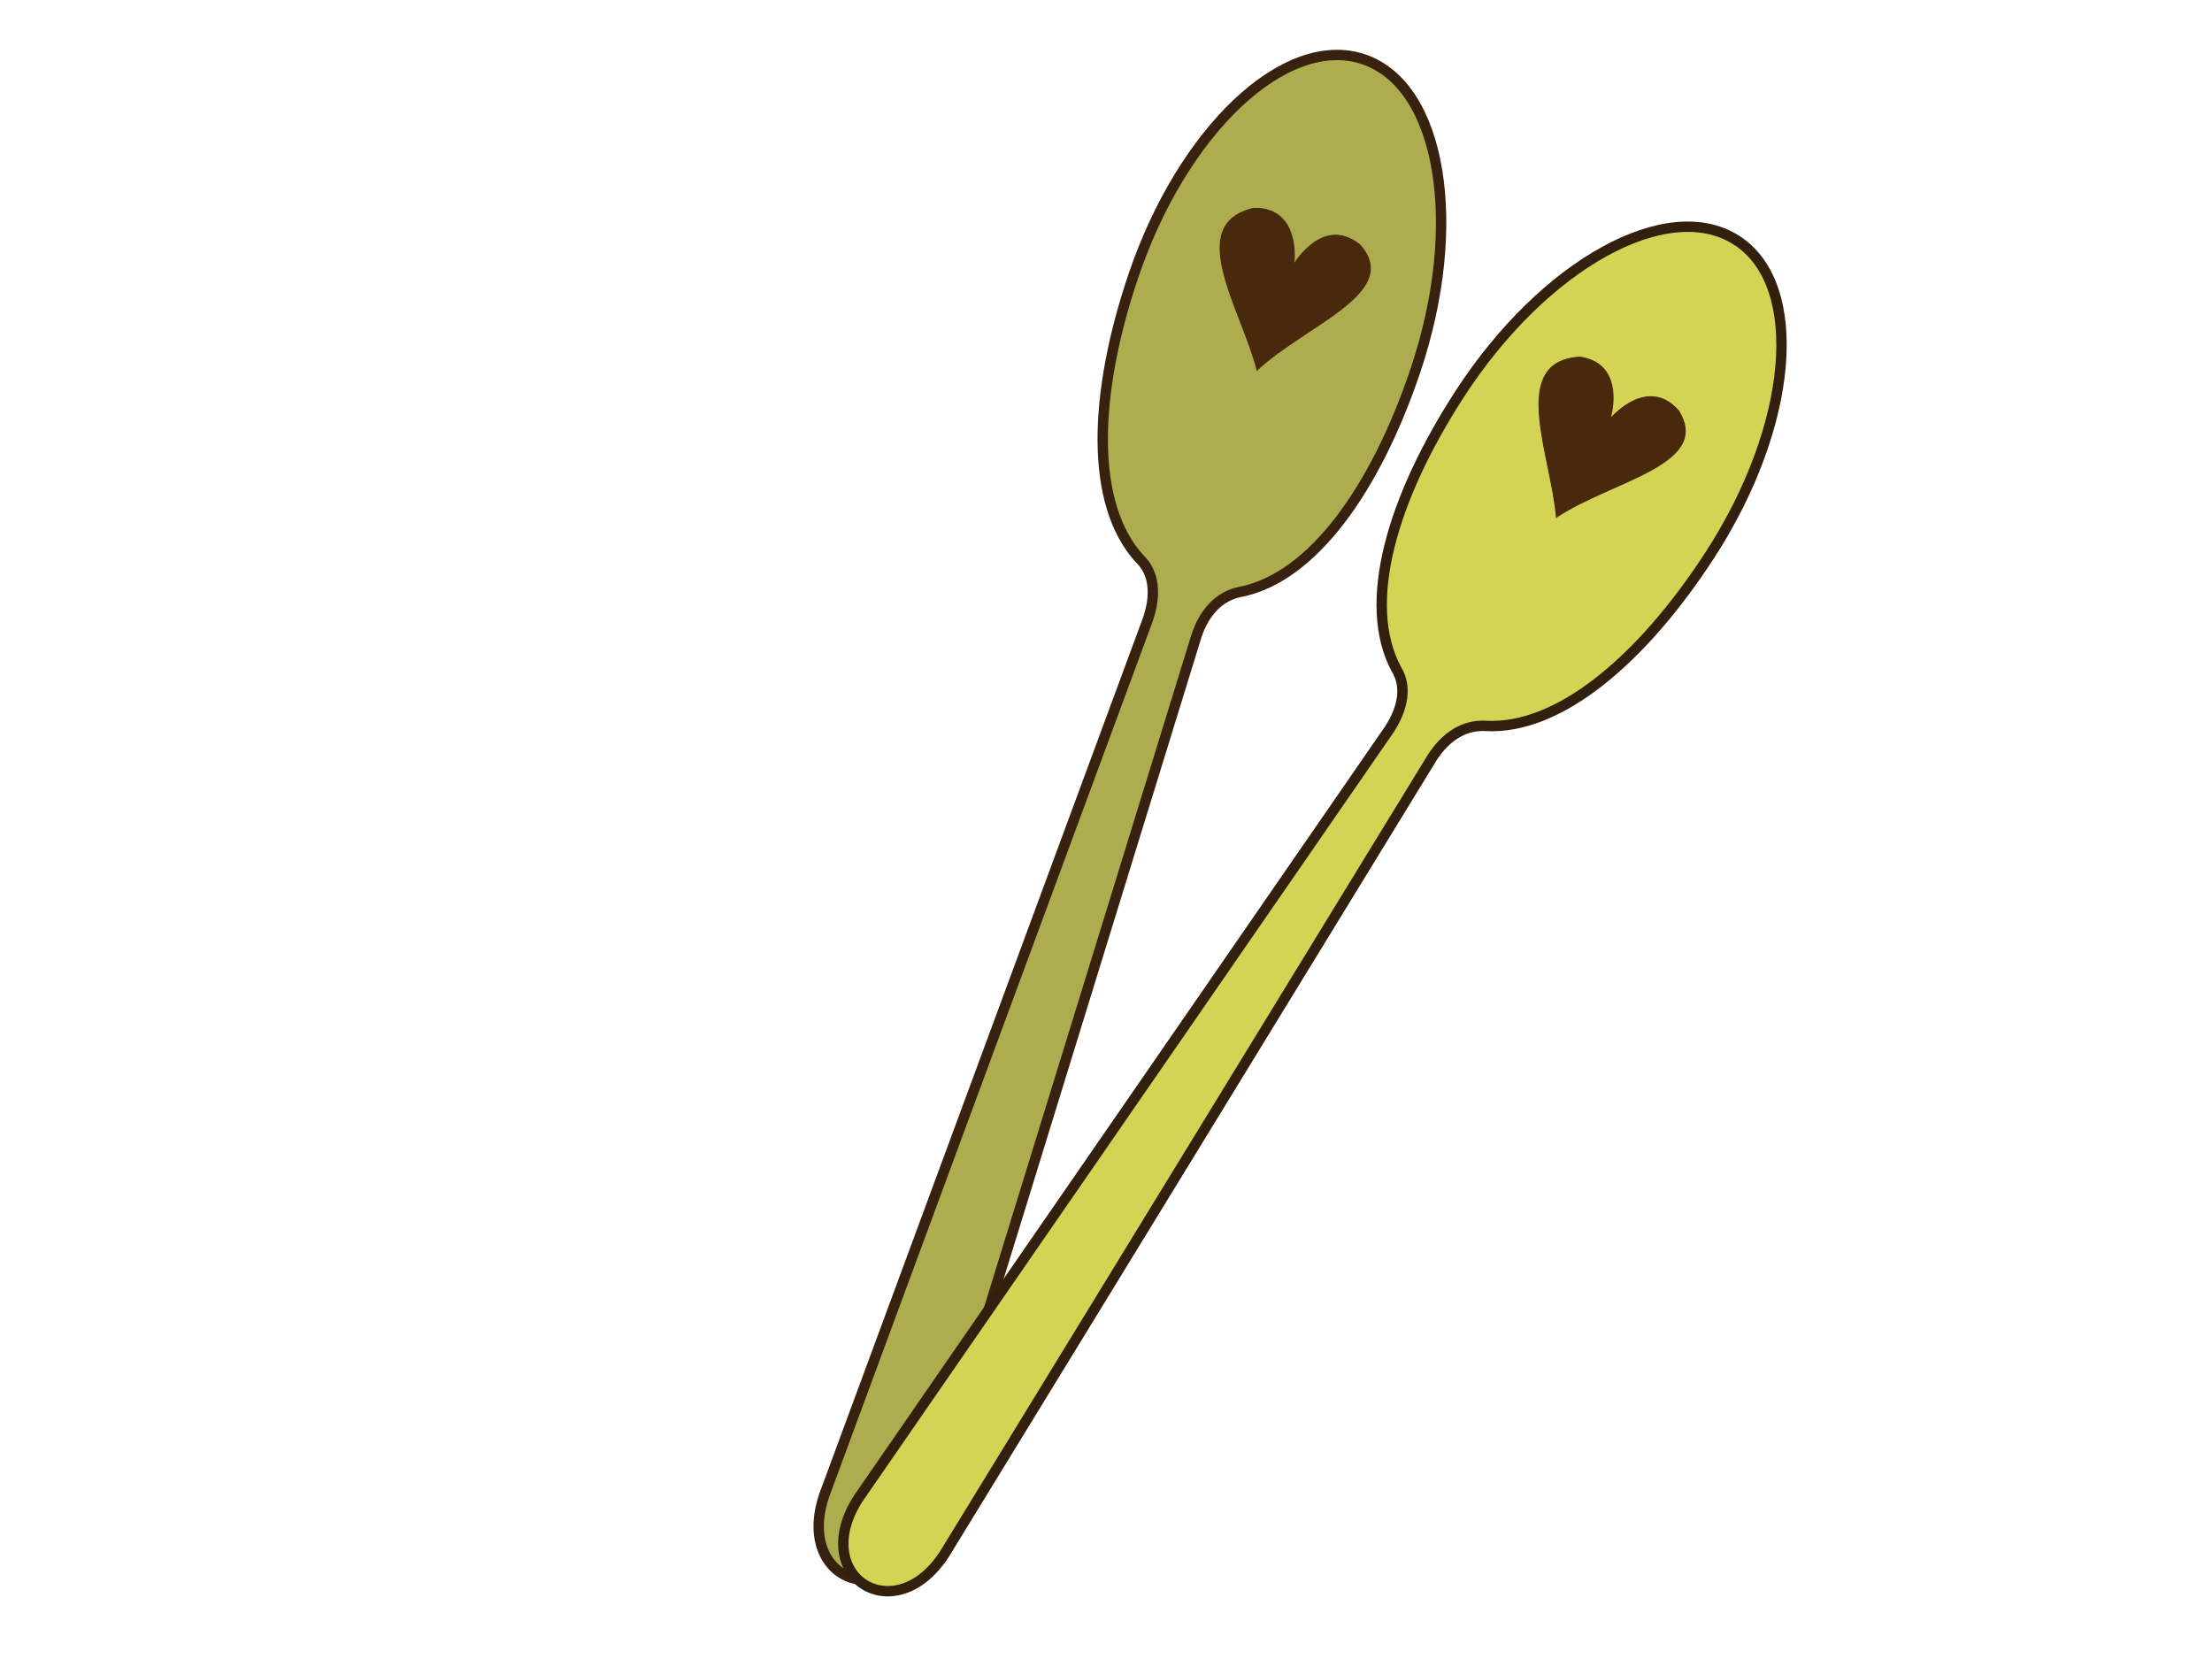
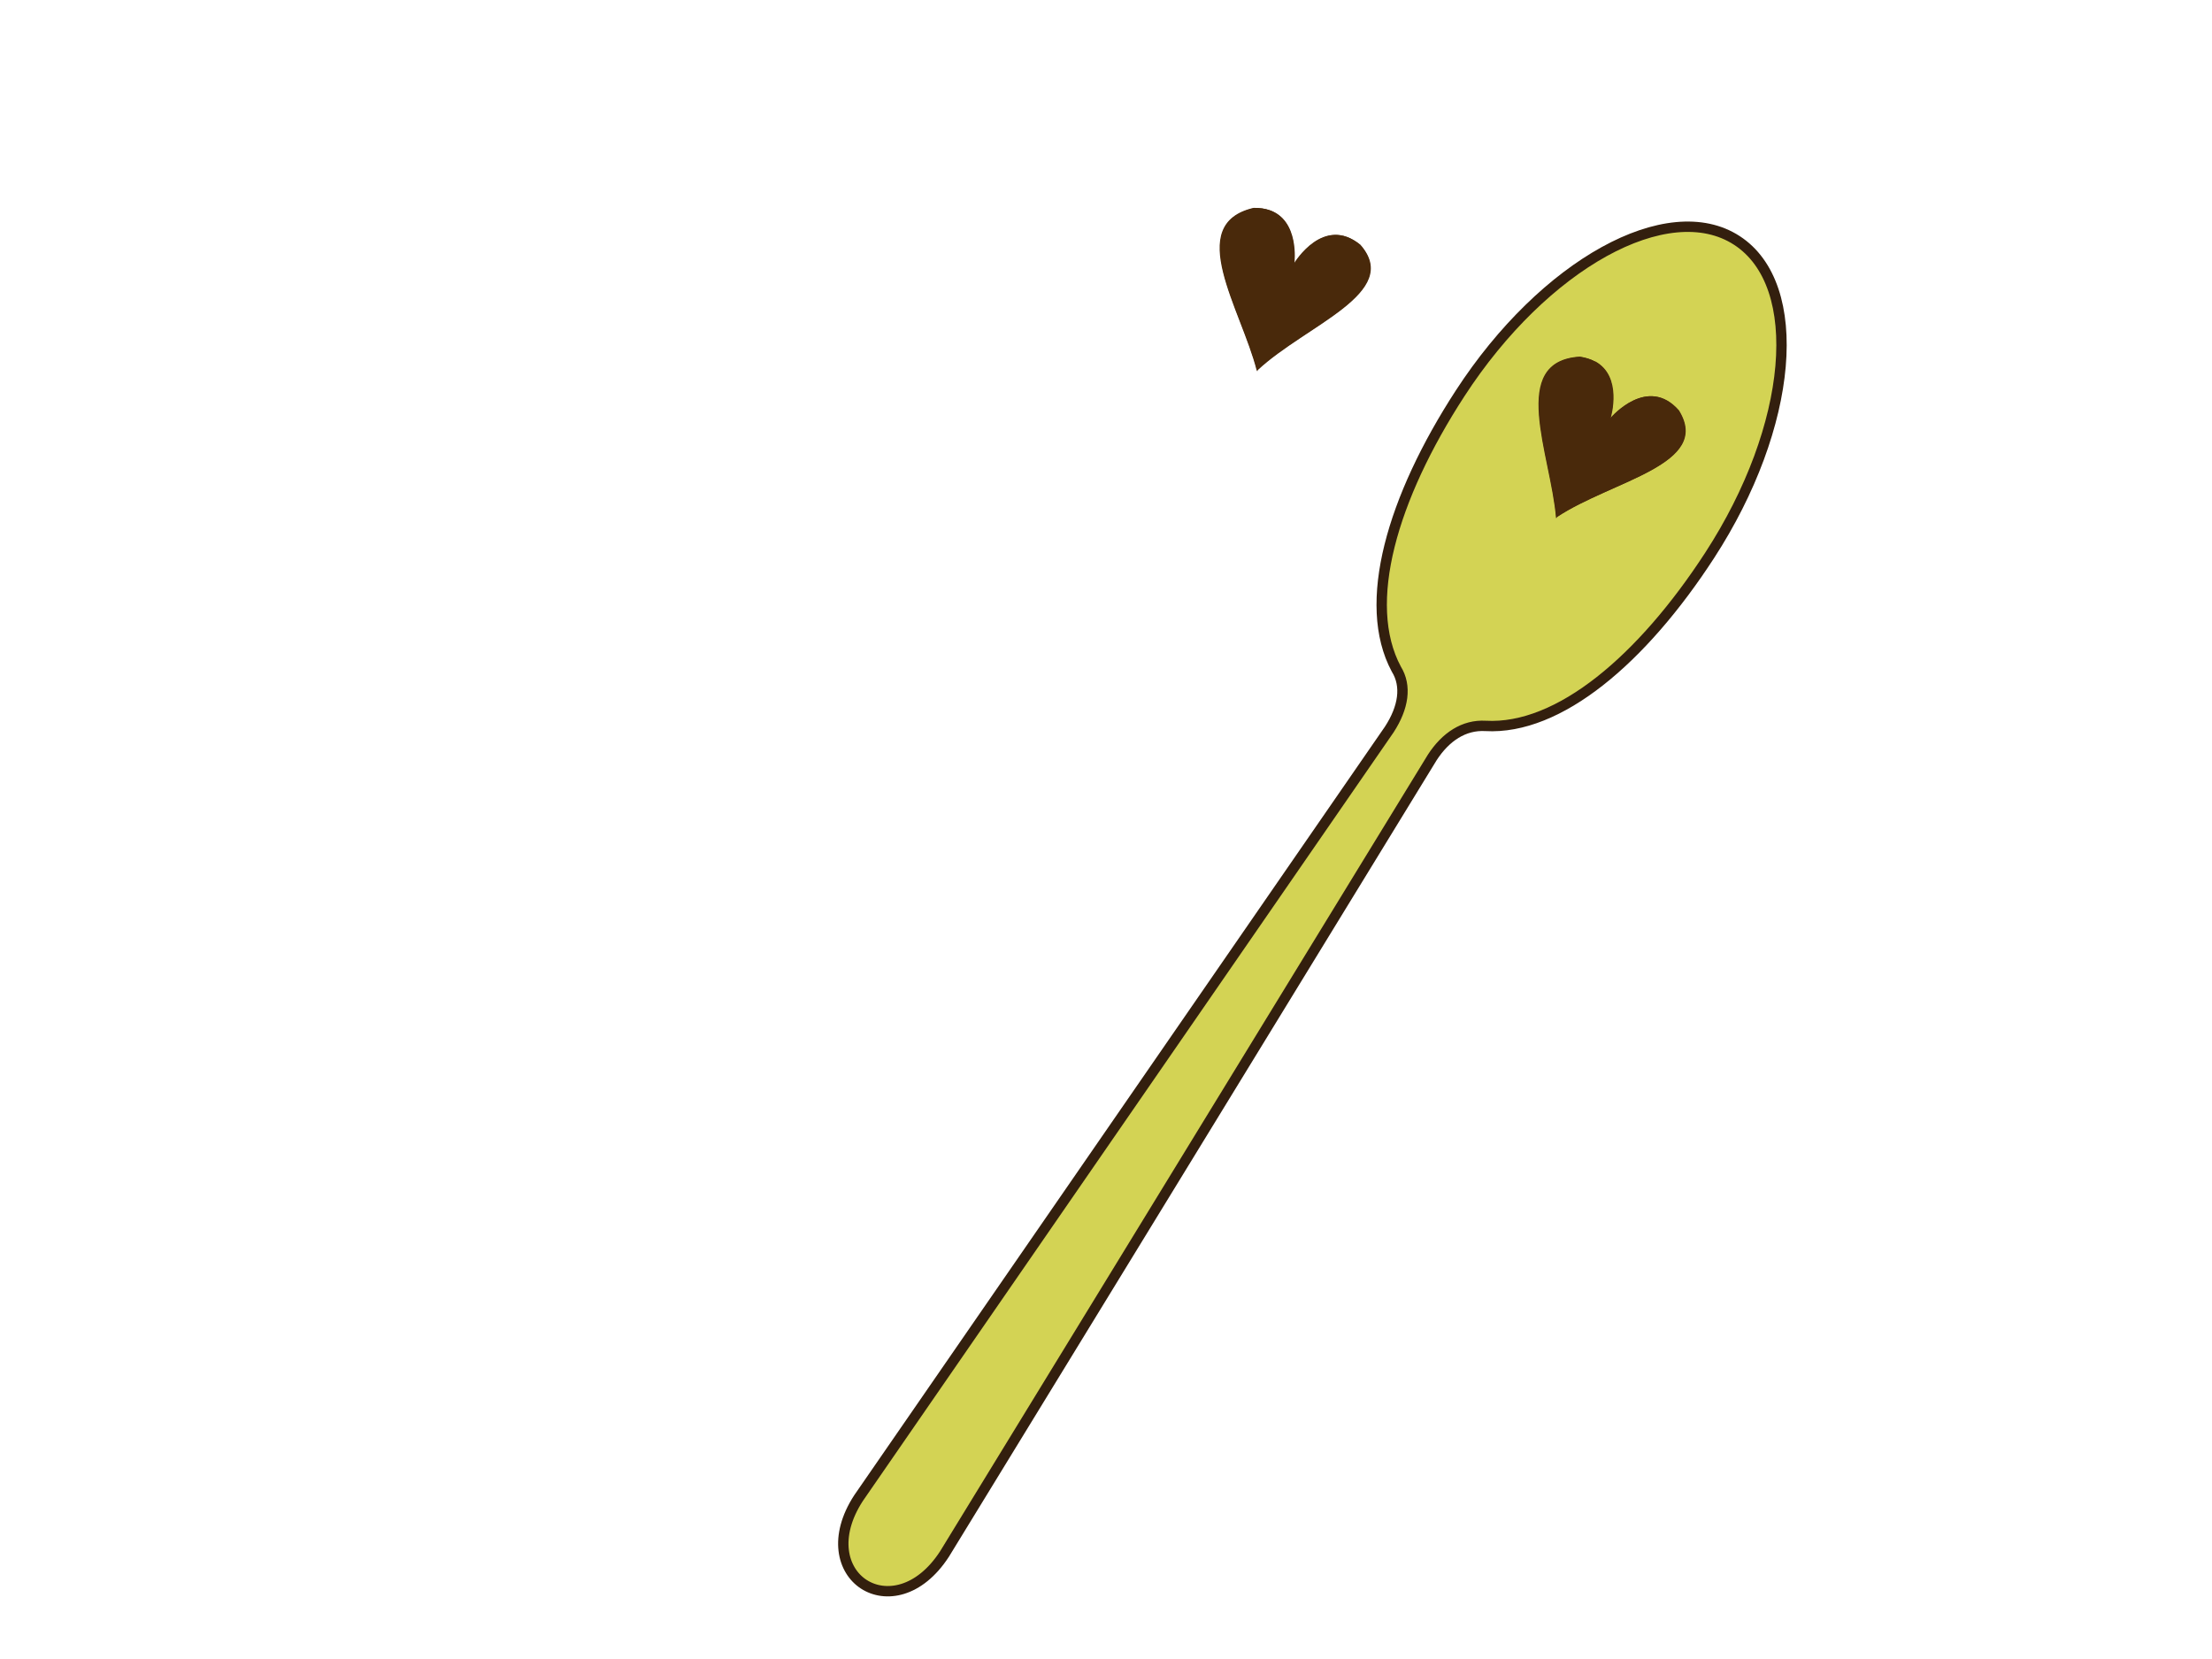
<svg xmlns="http://www.w3.org/2000/svg" width="640" height="480">
  <title>Pink Spoon</title>
  <g>
    <title>Layer 1</title>
    <g transform="rotate(-71.021, 319.539, 236.516)" id="layer1">
      <g id="g3652" stroke="#000000">
-         <path id="path2847-5" d="m335.084,162.908c-5.433,3.097 -7.95,8.935 -7.95,16.027l7.24,270.175c0,13.369 -7.418,20.053 -14.835,20.053c-7.331,0 -14.835,-6.684 -14.835,-20.053c2.531,-90.058 5.068,-180.116 7.595,-270.175c0,-7.557 -2.583,-13.3 -7.82,-15.754c-18.873,-10.37 -27.98,-40.901 -27.98,-76.95c0,-44.587 19.27,-80.731 43.04,-80.731c23.771,0 43.04,36.144 43.04,80.731c0,35.739 -8.951,66.054 -27.495,76.677z" stroke-dashoffset="0" stroke-miterlimit="4" stroke-linejoin="round" stroke-linecap="round" stroke-width="3" stroke="#38220f" fill="#adad4f" transform="rotate(89.691, 319.539, 237.332)" />
-       </g>
+         </g>
    </g>
    <g id="svg_42" transform="rotate(19.078, 370.672, 85.885)">
      <g id="svg_38">
        <g id="svg_40">
          <path d="m359.166,63.289c-1.333,0.007 -2.797,0.273 -4.419,0.866c-17.673,11.055 6.152,28.882 16.212,44.19l0,0.141c0.014,-0.022 0.035,-0.049 0.049,-0.071c0.014,0.022 0.035,0.049 0.049,0.071l0,-0.375c8.945,-16.888 32.293,-34.832 16.212,-43.956c-12.74,-4.665 -16.143,10.863 -16.262,11.423c-0.104,-0.489 -2.703,-12.339 -11.843,-12.29z" id="svg_41" stroke-miterlimit="4" stroke-linejoin="round" stroke-width="0" stroke="#3f260f" fill-rule="evenodd" fill="#49290b" />
        </g>
        <path stroke="#3f260f" d="m359.325,63.287c-1.333,0.007 -2.797,0.273 -4.419,0.866c-17.673,11.055 6.152,28.882 16.212,44.19l0,0.141c0.014,-0.022 0.035,-0.049 0.049,-0.071c0.014,0.022 0.035,0.049 0.049,0.071l0,-0.375c8.945,-16.888 32.293,-34.832 16.212,-43.956c-12.739,-4.665 -16.143,10.863 -16.262,11.423c-0.104,-0.489 -2.703,-12.339 -11.843,-12.29z" id="svg_39" stroke-miterlimit="4" stroke-linejoin="round" stroke-width="0" fill-rule="evenodd" fill="#49290b" />
      </g>
    </g>
    <g id="svg_1" transform="rotate(-56.676, 375.539, 263.516)">
      <g id="svg_2" stroke="#000000">
        <path id="svg_3" d="m391.084,189.908c-5.433,3.097 -7.95,8.935 -7.95,16.027l7.24,270.175c0,13.369 -7.418,20.053 -14.835,20.053c-7.331,0 -14.835,-6.684 -14.835,-20.053c2.531,-90.058 5.068,-180.116 7.595,-270.175c0,-7.557 -2.583,-13.3 -7.82,-15.754c-18.873,-10.37 -27.98,-40.901 -27.98,-76.95c0,-44.587 19.27,-80.731 43.04,-80.731c23.771,0 43.04,36.144 43.04,80.731c0,35.739 -8.951,66.054 -27.495,76.677z" stroke-dashoffset="0" stroke-miterlimit="4" stroke-linejoin="round" stroke-linecap="round" stroke-width="3" stroke="#331f0e" fill="#d3d354" transform="rotate(89.691, 375.539, 264.332)" />
      </g>
    </g>
    <g id="svg_4" transform="rotate(28.545, 460.672, 129.885)">
      <g id="svg_5">
        <g id="svg_6">
          <path id="svg_7" d="m449.166,107.289c-1.333,0.007 -2.797,0.273 -4.419,0.866c-17.673,11.055 6.152,28.882 16.212,44.19l0,0.141c0.014,-0.022 0.035,-0.049 0.049,-0.071c0.014,0.022 0.035,0.049 0.049,0.071l0,-0.375c8.945,-16.888 32.293,-34.832 16.212,-43.956c-12.74,-4.665 -16.143,10.863 -16.262,11.423c-0.104,-0.489 -2.703,-12.339 -11.843,-12.29z" stroke-miterlimit="4" stroke-linejoin="round" stroke-width="0" stroke="#3a230e" fill-rule="evenodd" fill="#49290b" />
        </g>
-         <path stroke="#3a230e" id="svg_8" d="m449.325,107.287c-1.333,0.007 -2.797,0.273 -4.419,0.866c-17.673,11.055 6.152,28.882 16.212,44.19l0,0.141c0.014,-0.022 0.035,-0.049 0.049,-0.071c0.014,0.022 0.035,0.049 0.049,0.071l0,-0.375c8.945,-16.888 32.293,-34.832 16.212,-43.956c-12.739,-4.665 -16.143,10.863 -16.262,11.423c-0.104,-0.489 -2.703,-12.339 -11.843,-12.29z" stroke-miterlimit="4" stroke-linejoin="round" stroke-width="0" fill-rule="evenodd" fill="#49290b" />
+         <path stroke="#3a230e" id="svg_8" d="m449.325,107.287c-1.333,0.007 -2.797,0.273 -4.419,0.866c-17.673,11.055 6.152,28.882 16.212,44.19l0,0.141c0.014,-0.022 0.035,-0.049 0.049,-0.071l0,-0.375c8.945,-16.888 32.293,-34.832 16.212,-43.956c-12.739,-4.665 -16.143,10.863 -16.262,11.423c-0.104,-0.489 -2.703,-12.339 -11.843,-12.29z" stroke-miterlimit="4" stroke-linejoin="round" stroke-width="0" fill-rule="evenodd" fill="#49290b" />
      </g>
    </g>
  </g>
</svg>